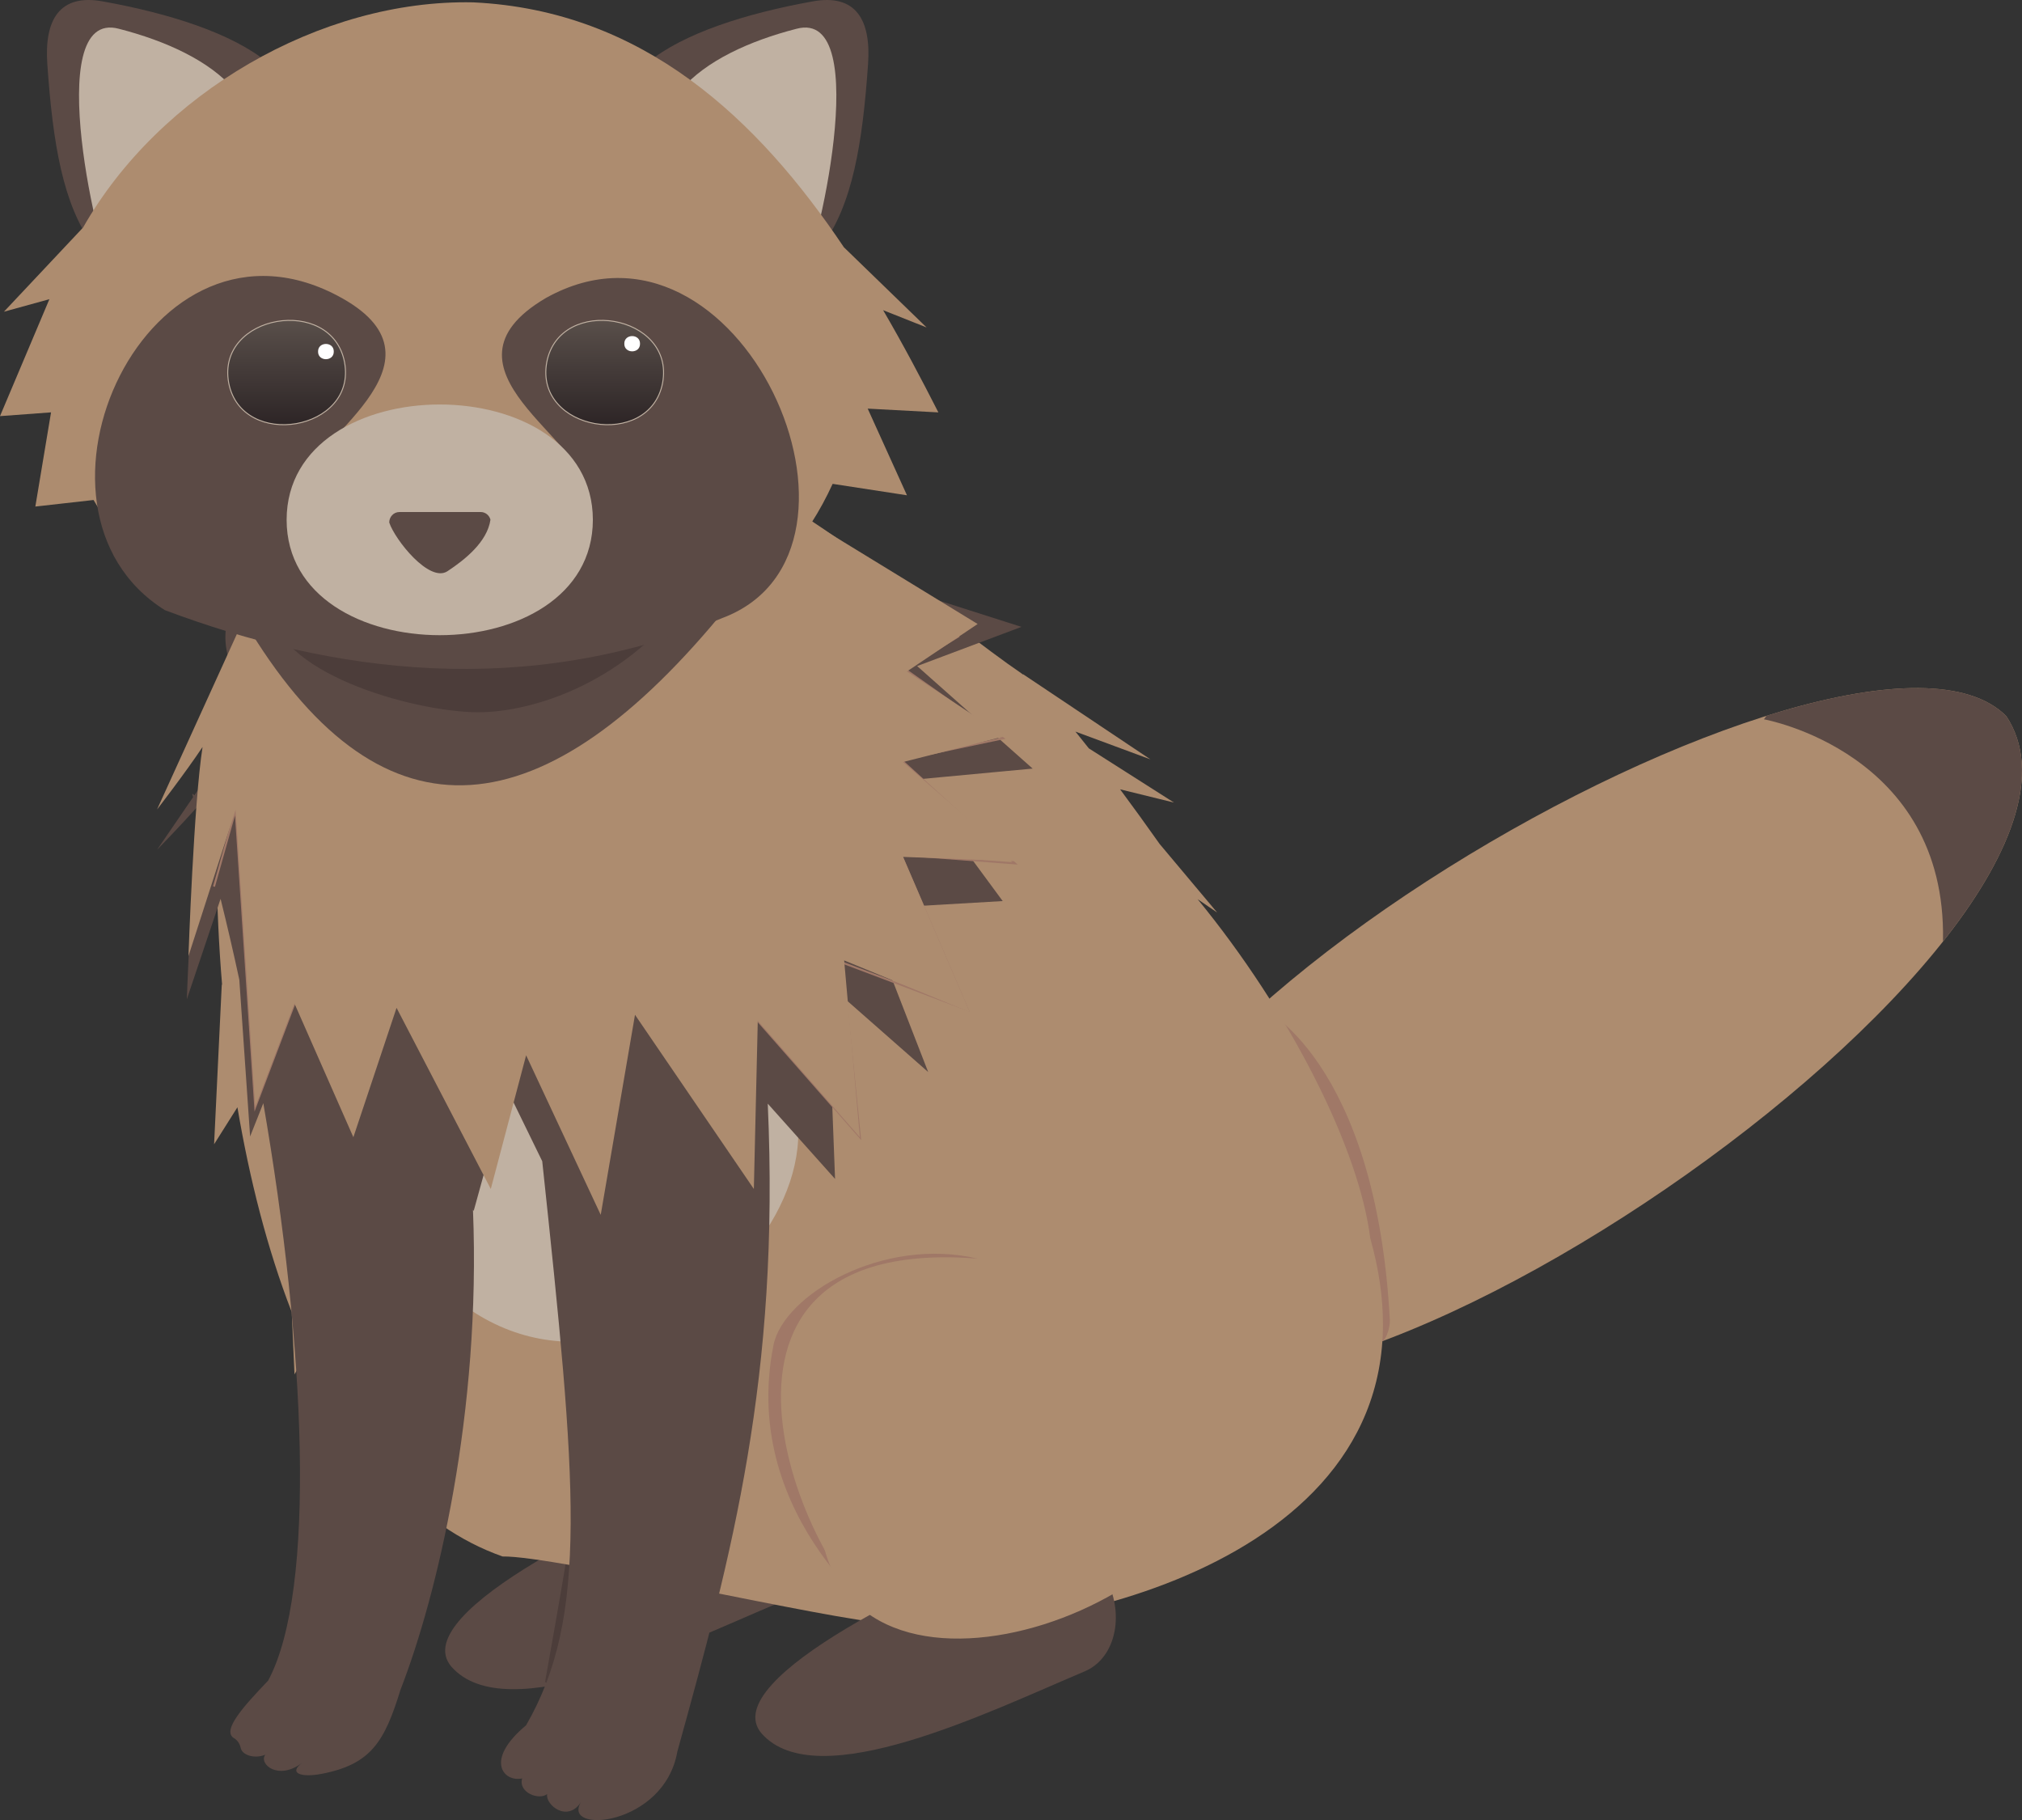
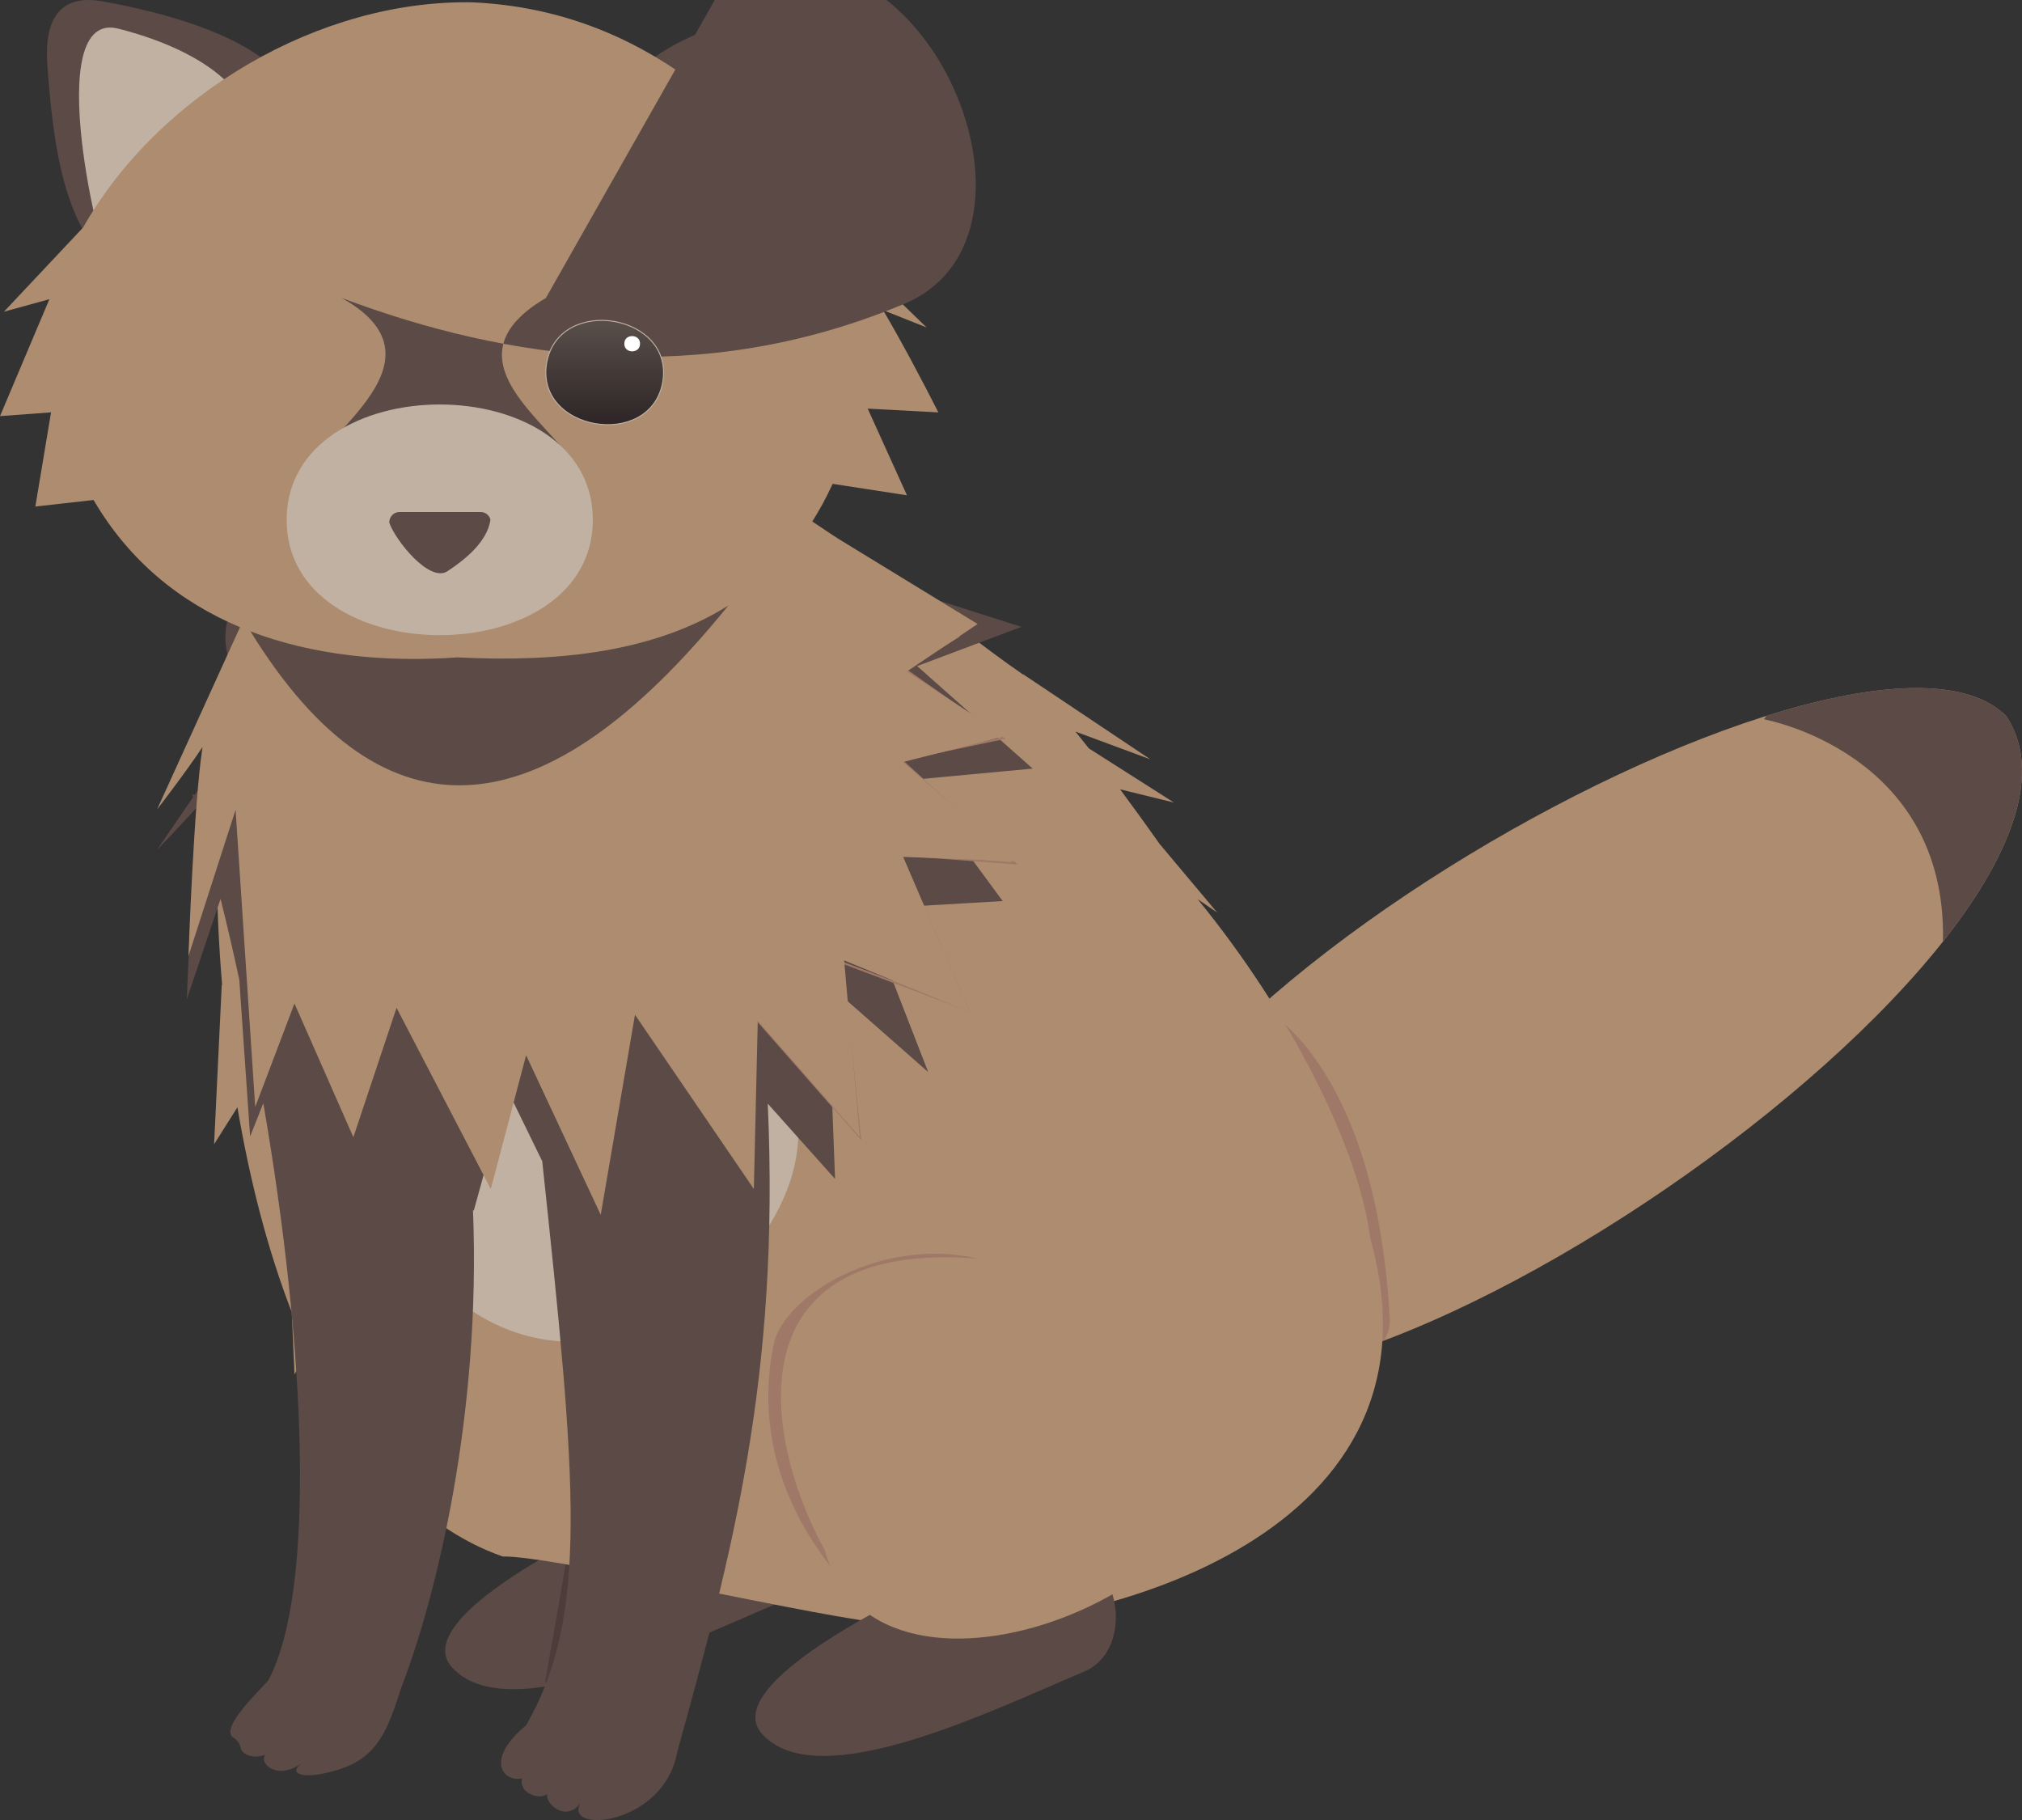
<svg xmlns="http://www.w3.org/2000/svg" xmlns:xlink="http://www.w3.org/1999/xlink" id="_レイヤー_2" viewBox="0 0 514.991 463.518">
  <rect x="0" y="0" width="514.991" height="463.518" fill="#333333" stroke="none" />
  <defs>
    <style>.cls-1{fill:#c0b1a2;}.cls-2{fill:#fff;}.cls-3{fill:none;stroke:#a07867;stroke-width:.5px;}.cls-3,.cls-4,.cls-5{stroke-miterlimit:10;}.cls-4{fill:url(#_名称未設定グラデーション_2-2);}.cls-4,.cls-5{stroke:#c0b1a2;stroke-width:.25px;}.cls-6{fill:#ad8c6f;}.cls-7{fill:#a07867;}.cls-8{fill:#4c3d3a;}.cls-9{fill:#5b4a45;}.cls-5{fill:url(#_名称未設定グラデーション_2);}</style>
    <linearGradient id="_名称未設定グラデーション_2" x1="73" y1="377.518" x2="73" y2="350.947" gradientTransform="translate(0 459.105) scale(1 -1)" gradientUnits="userSpaceOnUse">
      <stop offset="0" stop-color="#594f4a" />
      <stop offset="1" stop-color="#2d2526" />
    </linearGradient>
    <linearGradient id="_名称未設定グラデーション_2-2" x1="154.01" x2="154.01" xlink:href="#_名称未設定グラデーション_2" />
  </defs>
  <g id="_レイヤー_2-2">
    <g id="tanuki">
      <path class="cls-9" d="M197.34,408.603c7.27-3.12,9.98-13.06,6.06-22.19s-12.99-14.01-20.26-10.89c-21.87,8.07-79.95,34.99-68.21,48.88,14.09,16.13,58.12-5.56,82.42-15.8h-.01Z" />
      <path class="cls-6" d="M511,182.383c-38.59-38.81-264.44,89.72-229.2,156.47,37.78,56.37,265.95-100.59,229.2-156.47v0Z" />
      <path class="cls-9" d="M494.868,239.776c17.609-22.234,25.523-43.114,16.132-57.394-10.142-10.199-33.22-8.837-61.09-.08l-.64.88h-.01s46.47,8.29,45.61,56.25c-.002.121-0.0.225-.002.344Z" />
      <path class="cls-7" d="M321,256.383s29.43,13.26,32.99,79.88c.07,1.39-.75,4.71-1.92,5.32h0l-31.08-85.21.01.01Z" />
      <path class="cls-8" d="M144.32,396.063c.017-.052.029-.077.036-.075.146.027-1.697,10.804-5.531,32.335.246.187,2.692,1.991,5.29,1.044.879-.32,1.496-.854,1.884-1.273l10.76-19.64-12.44-12.39Z" />
      <path class="cls-6" d="M349,315.383c-2.87-23.12-20.62-57.9-43.97-86.39l4.97,3.39-14.63-17.43c-3.46-4.9-6.85-9.58-10.09-13.94l13.72,3.37-21.68-13.8c-1.17-1.49-2.31-2.92-3.41-4.27l19.09,7.07-32.48-21.72.12.18c-.22-.17-.44-.33-.63-.46-34.65-23.46-159.13-137.73-197-21-6.77,21.09-9.85,59.81-6.43,100.56l-.09-.31-1.96,40.77,5.94-9.42c3.08,18.23,7.6,36.08,13.83,52.16l.71,15.87,3.42-6.06c11.42,25.13,27.57,44.68,49.58,52.43,13.07-.25,84.28,16.4,98,17,27.91,5.61,126.23-9.84,126.22-76.19,0-6.74-1.02-14-3.22-21.81l-.01 0Z" />
      <path class="cls-1" d="M203,283.893c-6.24-43.65-39.78-54.02-72-49.56-11.61,1.61-54.71,29.07-44,47.83,33,106.61,122.37,46.28,116,1.73Z" />
      <path class="cls-9" d="M206.457,139.534c8.106,19.848-39.361,80.317-93.457,69.848-29.825-5.772-59.682-32.722-55.138-51.059,8.446-34.078,137.552-45.826,148.595-18.789Z" />
      <path class="cls-7" d="M197.01,342.533c2.55-12.75,27.86-27.7,52-22-82.76-6.57-42.49,83.86-23.01,92.85,2.26,1.76-37.99-25.85-28.99-70.85Z" />
      <path class="cls-9" d="M276.34,425.603c7.27-3.12,9.98-13.06,6.06-22.19s-12.99-14.01-20.26-10.89c-21.87,8.07-79.95,34.99-68.21,48.88,14.09,16.13,58.12-5.56,82.42-15.8h-.01Z" />
-       <path class="cls-8" d="M177,149.383c1.58-2.63-34.78-3.86-39.88,1.14s-35.35,8.44-46.73-.78-22.64,2.97-21.39,5.63c2.35,17.02,39.02,26.49,54,26,15.68-.52,39.15-9.5,54-32v.01Z" />
      <path class="cls-6" d="M309.85,355.663c19.39,43.48-78.9,87.16-98.17,43.63-19.39-43.48,78.9-87.16,98.17-43.63Z" />
      <path class="cls-9" d="M23.81,62.663c-7.8-10.53-10.36-26.15-11.76-46.37C11.27,5.133,15.1-1.637,26.1.343c16.99,3.05,32.97,8.11,42.09,15.6L23.81,62.673v-.01Z" />
      <path class="cls-1" d="M28.69,69.663c-2.99-2.4-18.58-67.74,1.6-62.33,11.89,3.06,23.08,8.11,29.46,15.6l-31.07,46.73h.01Z" />
      <path class="cls-9" d="M209.33,62.663c7.8-10.53,10.36-26.15,11.76-46.37.78-11.16-3.05-17.93-14.05-15.95-16.99,3.05-32.97,8.11-42.09,15.6l44.38,46.73v-.01Z" />
-       <path class="cls-1" d="M204.45,69.663c2.99-2.4,18.58-67.74-1.6-62.33-11.89,3.06-23.08,8.11-29.46,15.6l31.07,46.73h-.01Z" />
      <path class="cls-9" d="M232.64,198.573l30.37-2.84-29.42-26.11,26.57-9.98-54.09-17.25c-52.31,73.47-98.2,87.62-134.75,28.3l-21.82,31.85c-.42-.43-.6-.51-.5-.16.06.21.12.41.18.62l-9.18,13.41s5.9-6.06,9.99-10.64c.23.8.46,1.61.69,2.42-1.93,14.24-3.1,46.29-3.1,46.29l8.6-25.58c1.67,6.74,3.27,13.62,4.77,20.6l2.75,39.92,3.36-8.48c10.71,61.95,13.61,123.96,1.24,147.04-6.34,6.64-11.95,12.82-8.65,14.71.9.53,1.44,1.45,1.66,2.47.42,1.95,3.78,2.78,6.26,1.69-1.76,2.37,3.3,6.73,9.42,2.05-3.64,2.7-.28,3.83,4.9,2.84,12.7-2.42,16.09-8.36,20.09-21.36,9.38-24.13,20.56-70.72,18.48-122.31l.18.32,8.54-30.95,8.92,18.28c8.79,82.41,11.89,115.92-4.12,143.66-10.81,9.01-5.58,14.54-.99,13.52-1.06,3.64,4.37,5.65,6.37,3.97-.56,2.67,5.14,7.43,8.63,2.03-5.16,8.28,21.19,6.23,24.52-12.82,13.85-50.05,26.15-95.4,23.03-165.02l17.14,19.17-1.9-49.75,25.62,22.53-16.13-41.5,35.11-2.04-22.77-30.9.03 0ZM51.14,204.473l.21-.24c-.03.13-.06.26-.08.4-.04-.05-.08-.11-.13-.16v0Z" />
      <polyline class="cls-3" points="244.28 161.963 230.5 170.443 255.5 188.023 229.5 193.513 258.5 219.873 229.5 217.673 246.5 257.213 214.5 245.133 219.02 289.603 193 259.963" />
-       <polyline class="cls-3" points="75 255.563 65 281.933 60 206.253 54.5 225.783" />
      <path class="cls-6" d="M230,218.223l29,1.1-29-25.26,26-6.59-25-16.48,18-12.08-42.27-25.86c1.94-3.03,3.72-6.3,5.34-9.83l18.93,2.91-10-22.07,18,.96c-4.35-8.55-9-17.35-14.07-26.03l11.07,4.4-21.07-20.43C193.04,30.313,163.79,2.653,120.57.603,81.55-.247,40.47,23.893,21.16,57.943L1,79.383l11.58-3.19L0,105.973l13-.96-4,23.99,14.83-1.67c9.06,15.5,22.04,25.98,37.3,32.39l-21.13,46.42s7.33-9.5,11.59-15.91c-2.23,14.14-3.59,53.25-3.59,53.25l12-37.24,5,75.68,10-26.36,15,34.05,11-32.95,24,46.13,9-34.05,19,40.64,8.73-50.95,30.27,44.36,1-42.84,26,29.66-4-45.03,32,13.18-17-39.54v0ZM63.8,160.793c15.84,6.06,33.97,7.94,52.71,6.62,26.04,1.33,50.25-1.44,68.97-13.18-46.89,57.86-87.65,61.74-121.68,6.56v0Z" />
-       <path class="cls-9" d="M139.03,75.893c-30.67,18.04,11.72,36.72,9.14,48.61,3.96,29.95-34.36,32.88-35.17,32.88-1.25.48-39.38-7.76-35-34.99-.58-9.28,38.81-29.89,9.05-46.5C37.74,48.373.71,129.583,42,155.383c42.69,16.05,91.58,22.72,142,2,45.04-16.89,4.34-109.01-44.97-81.49Z" />
-       <path class="cls-5" d="M87.75,92.233c3.23,17.49-26.19,22.47-29.5,5.28-3.23-17.49,26.19-22.47,29.5-5.28Z" />
+       <path class="cls-9" d="M139.03,75.893c-30.67,18.04,11.72,36.72,9.14,48.61,3.96,29.95-34.36,32.88-35.17,32.88-1.25.48-39.38-7.76-35-34.99-.58-9.28,38.81-29.89,9.05-46.5c42.69,16.05,91.58,22.72,142,2,45.04-16.89,4.34-109.01-44.97-81.49Z" />
      <path class="cls-4" d="M139.26,92.233c-3.23,17.49,26.19,22.47,29.5,5.28,3.23-17.49-26.19-22.47-29.5-5.28Z" />
-       <path class="cls-2" d="M85.01,89.533c.04,2.59-4.04,2.59-4,0-.04-2.59,4.04-2.59,4,0Z" />
      <path class="cls-2" d="M163.01,87.533c.04,2.59-4.04,2.59-4,0-.04-2.59,4.04-2.59,4,0Z" />
      <path class="cls-1" d="M151,132.383c-.06,39.17-77.95,39.17-78,0,.06-39.17,77.95-39.16,78,0Z" />
      <path class="cls-9" d="M124.92,132.343c-.31-1.14-1.31-1.96-2.54-1.95h-20.61c-1.6,0-2.65,1.32-2.63,2.68,1.44,4.36,10.19,15.42,14.82,12.4,4.38-2.89,10.15-7.44,10.96-13.14v.01Z" />
    </g>
  </g>
</svg>